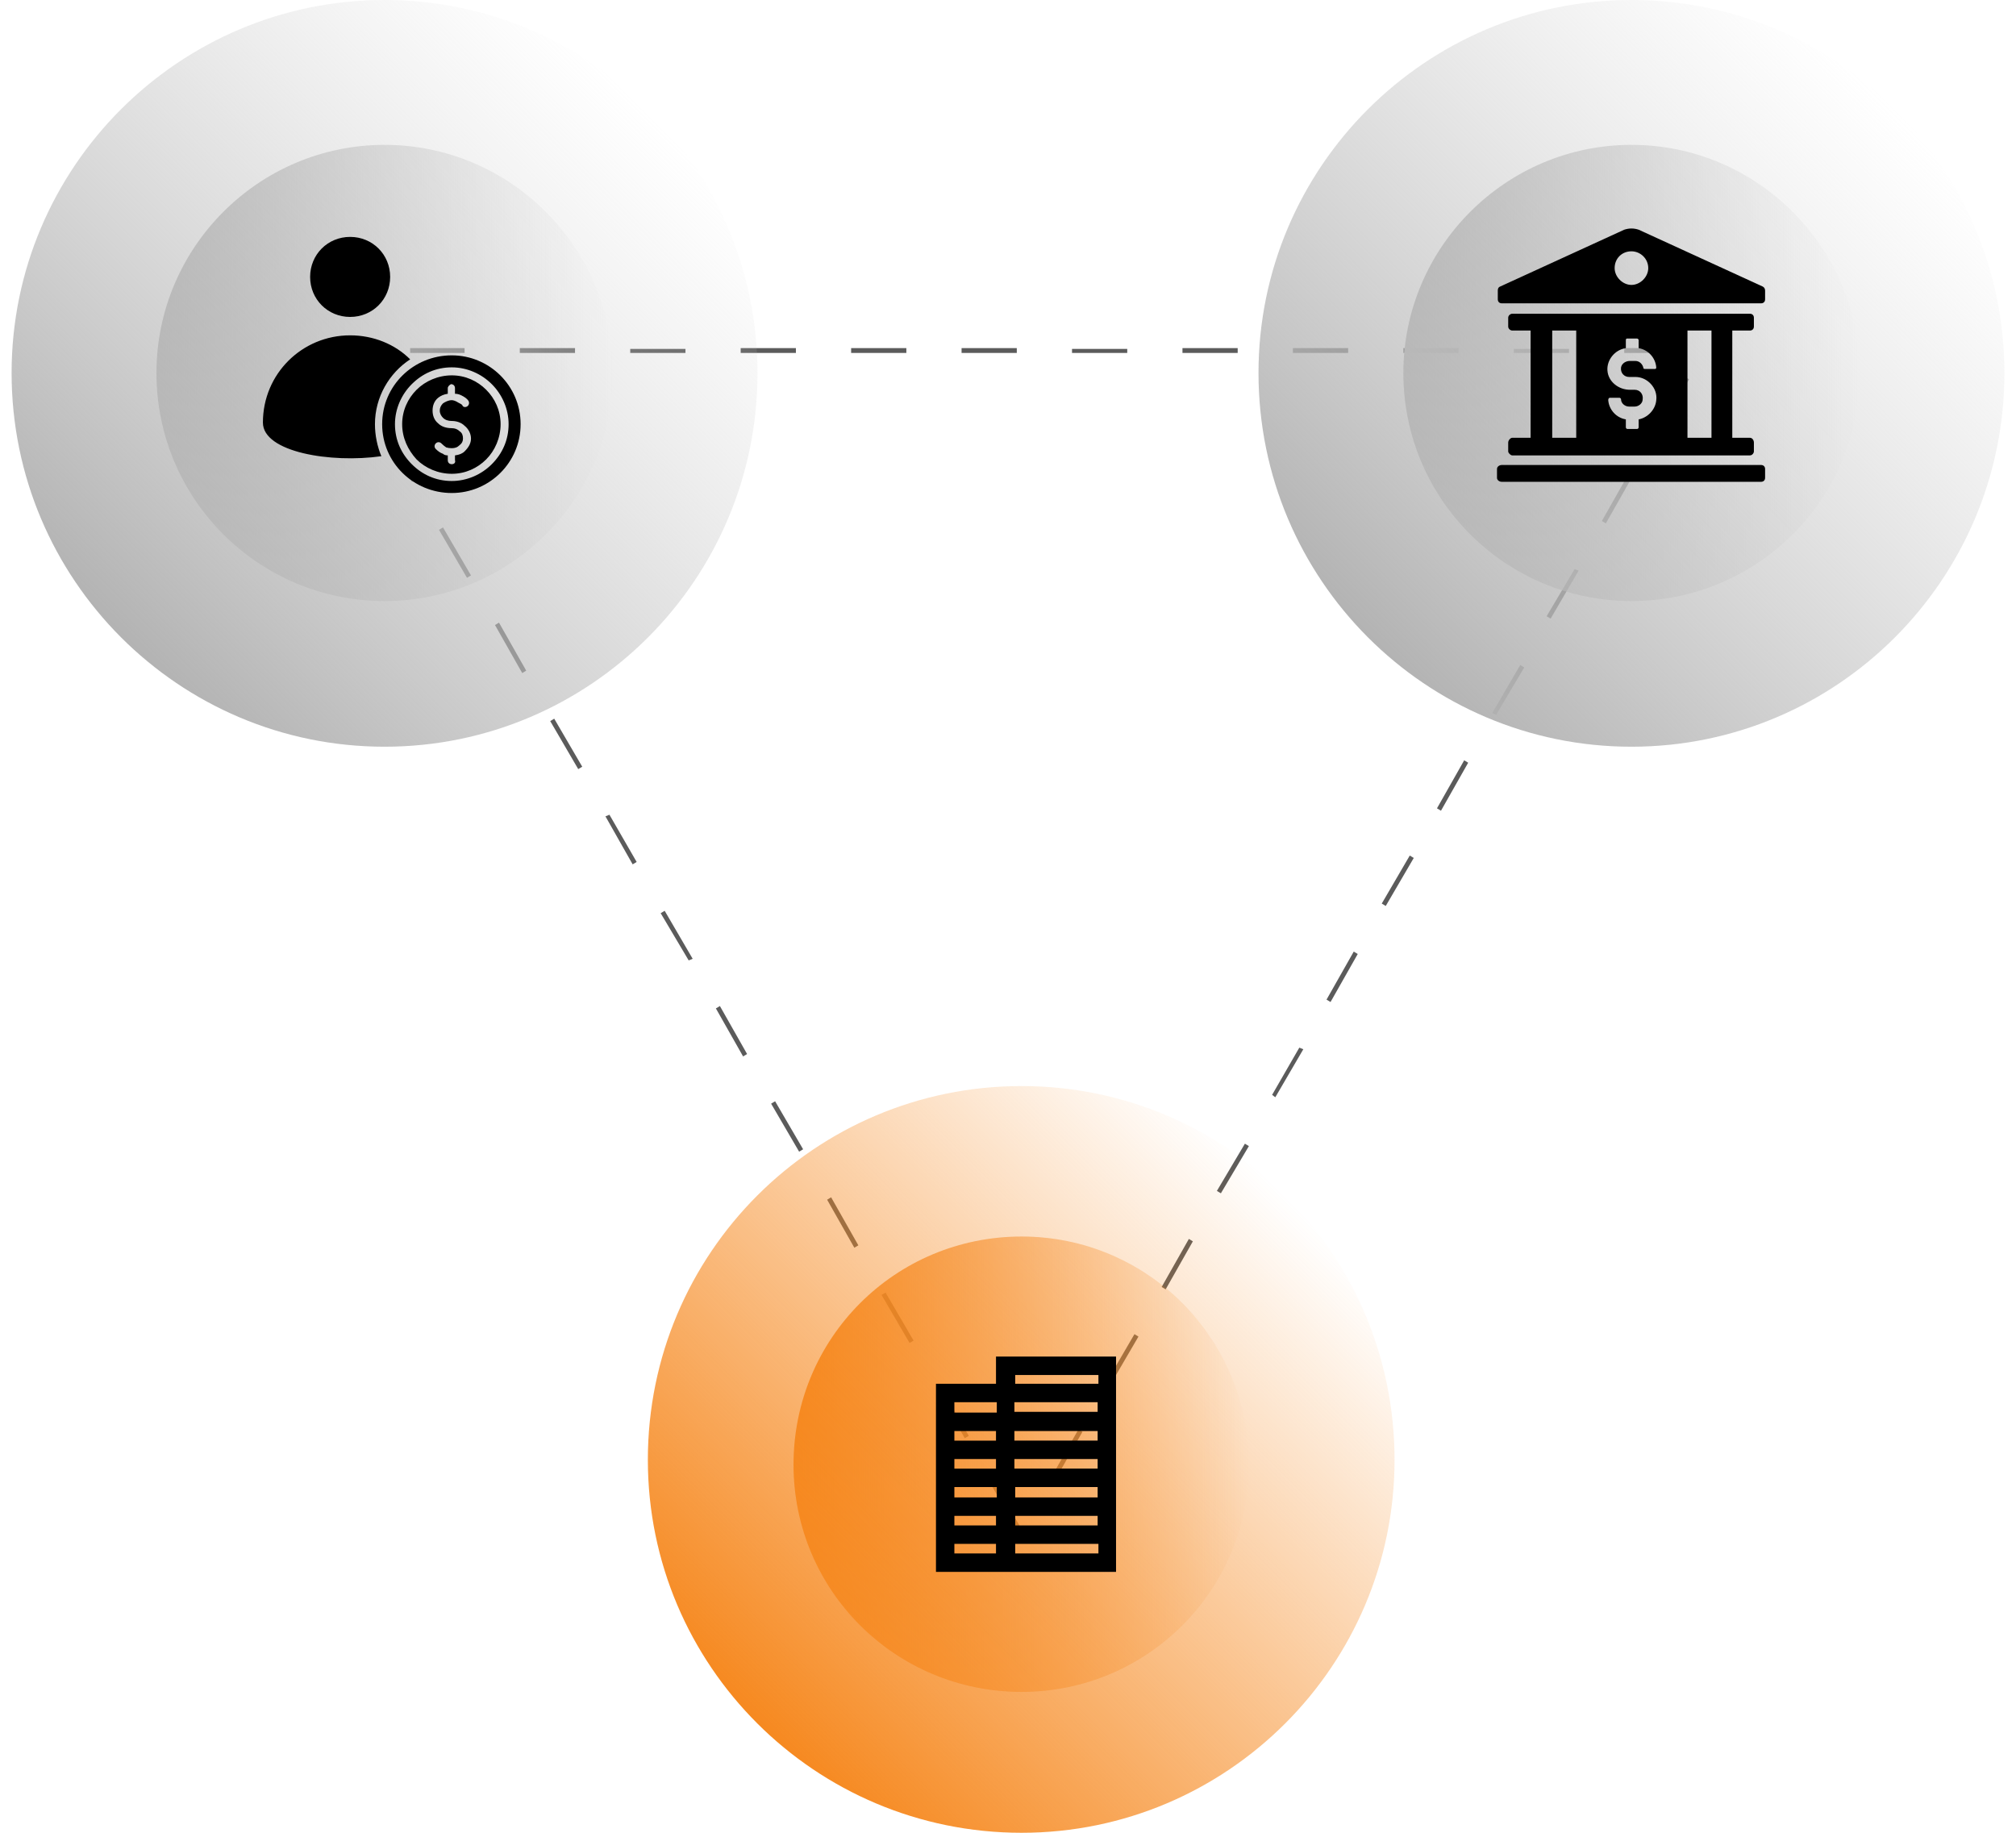
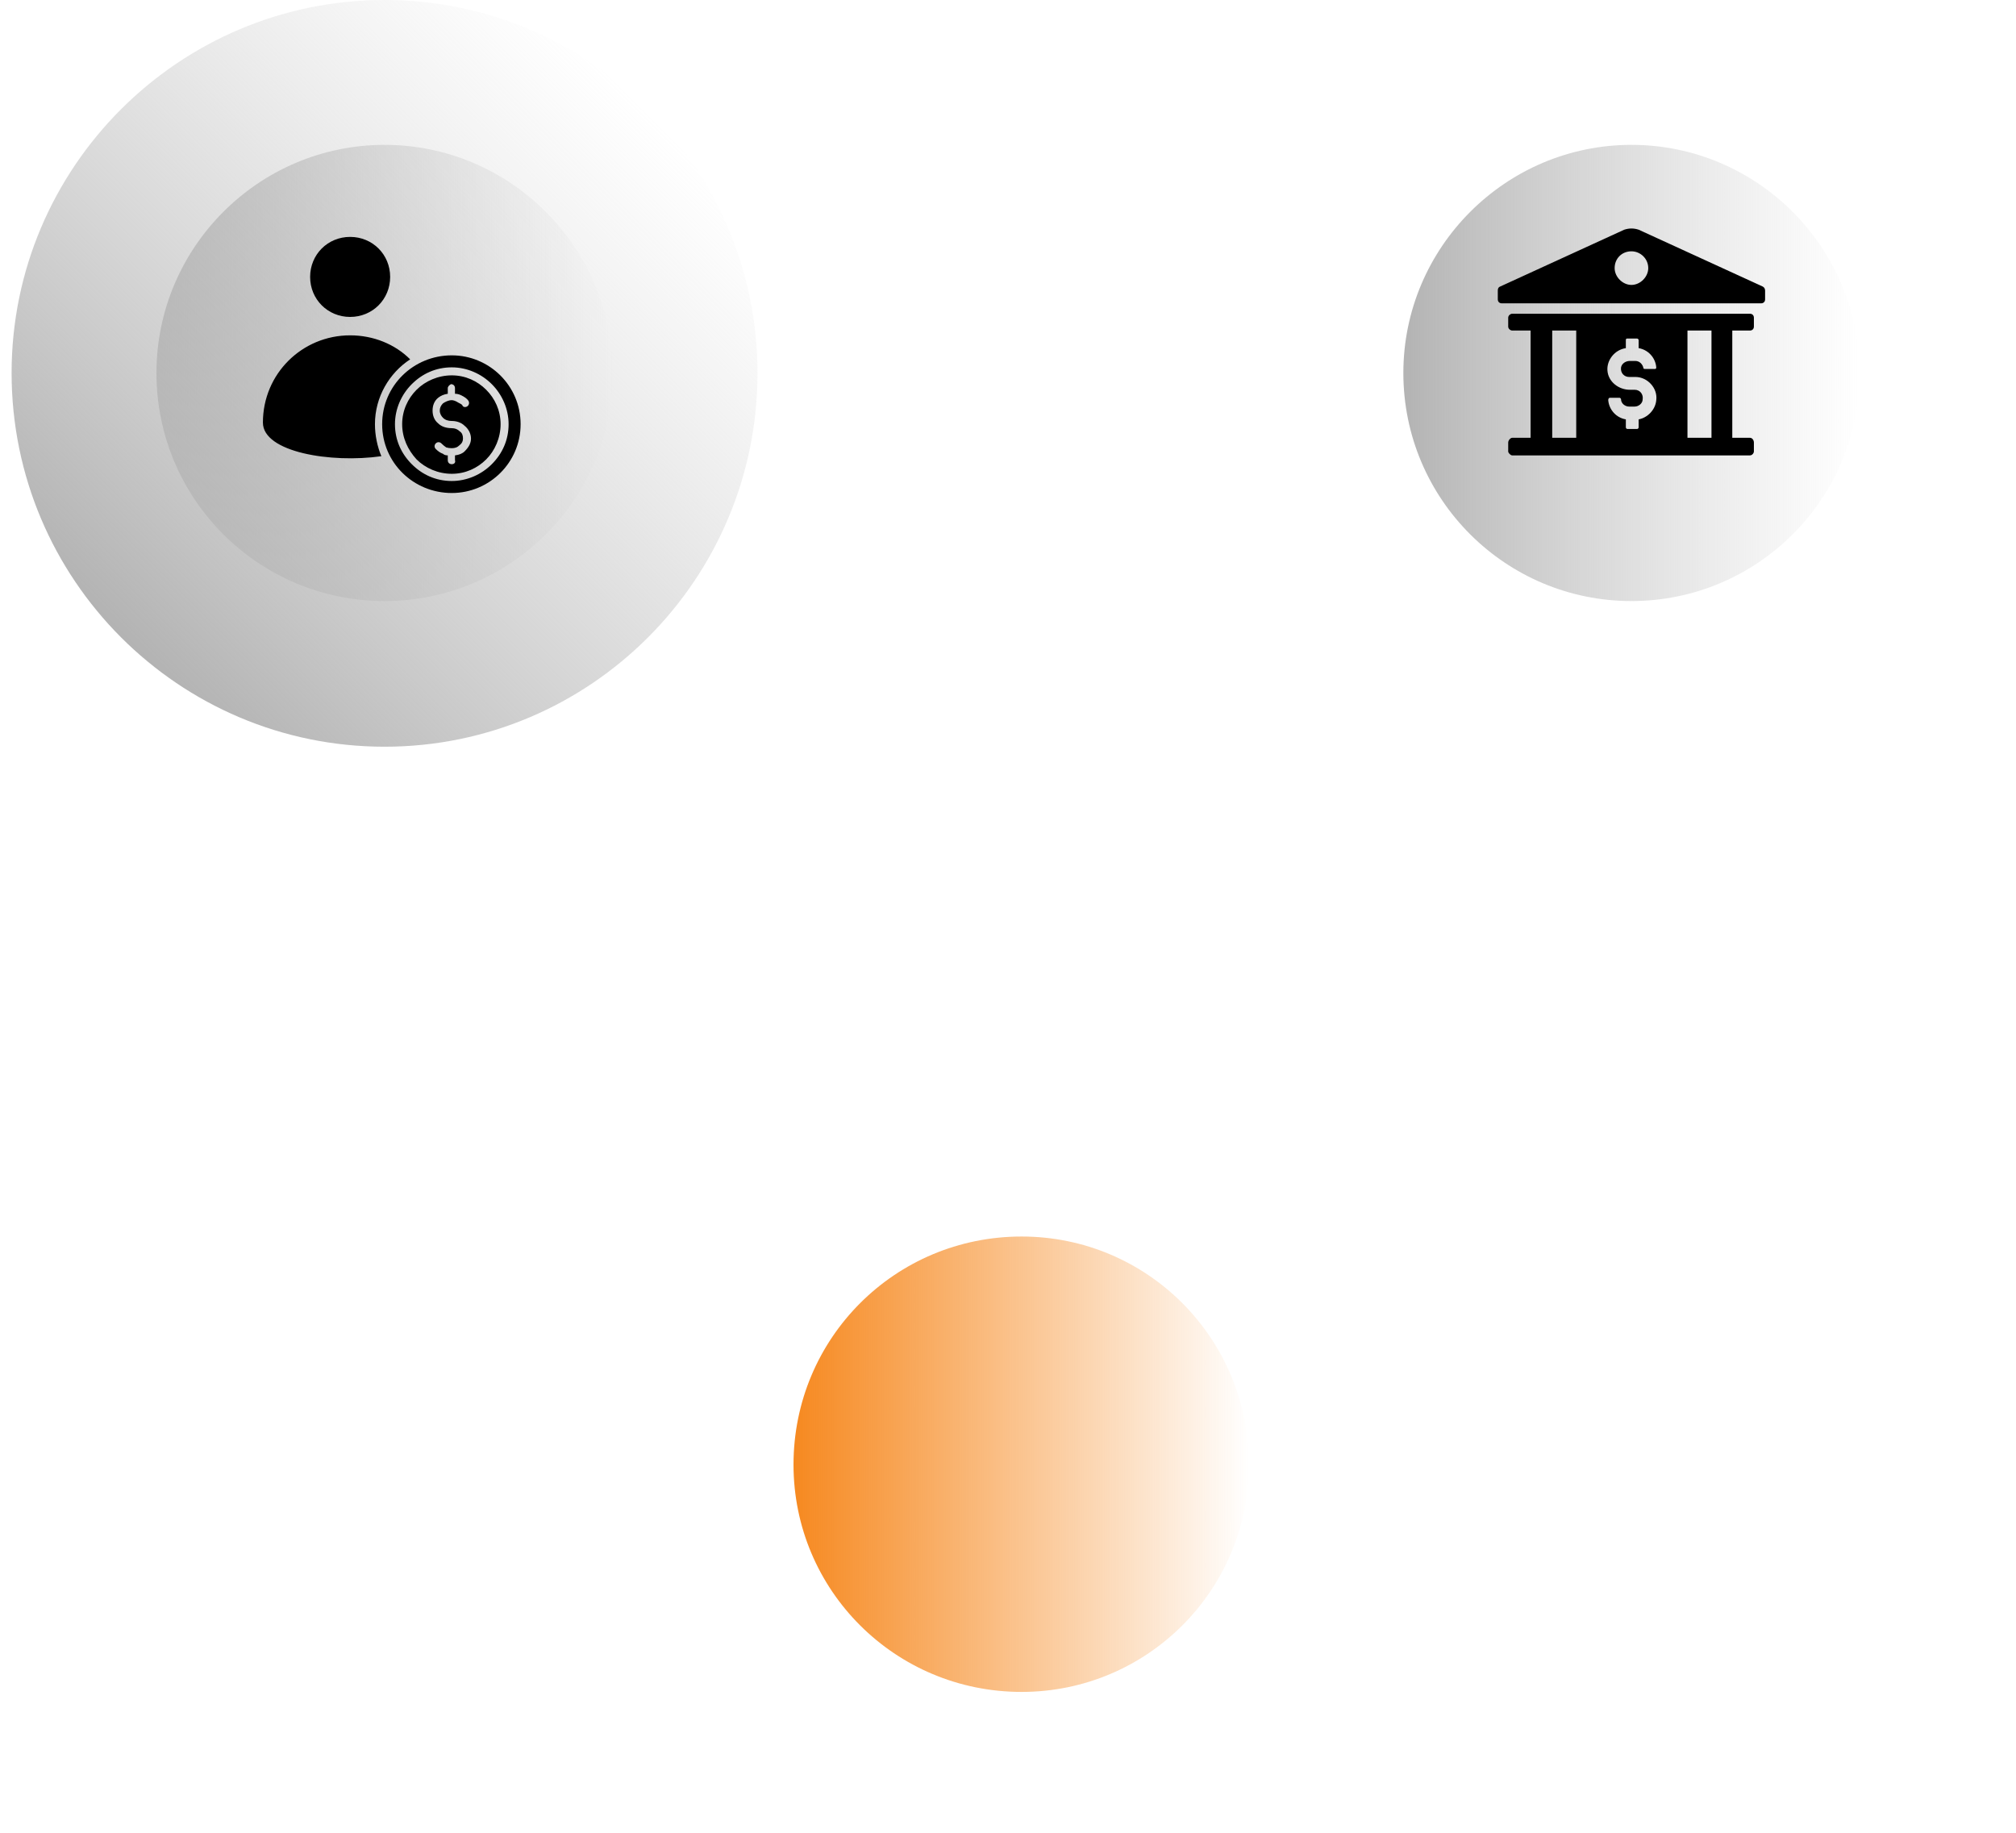
<svg xmlns="http://www.w3.org/2000/svg" viewBox="0 0 249 229" width="539" height="490">
  <title>circle-3-svg</title>
  <defs>
    <clipPath clipPathUnits="userSpaceOnUse" id="cp1">
      <path d="m0 0h249v229h-249z" />
    </clipPath>
    <linearGradient id="g1" x1="97.7" y1="183" x2="154.6" y2="183" gradientUnits="userSpaceOnUse">
      <stop offset="0" stop-color="#f68920" />
      <stop offset="1" stop-color="#f68920" stop-opacity="0" />
    </linearGradient>
    <linearGradient id="g2" x1="93.2" y1="215.3" x2="159.1" y2="149.4" gradientUnits="userSpaceOnUse">
      <stop offset="0" stop-color="#f68920" />
      <stop offset="1" stop-color="#f68920" stop-opacity="0" />
    </linearGradient>
    <linearGradient id="g3" x1="173.9" y1="46.6" x2="230.9" y2="46.6" gradientUnits="userSpaceOnUse">
      <stop offset="0" stop-color="#b3b3b3" />
      <stop offset="1" stop-color="#cccccc" stop-opacity="0" />
    </linearGradient>
    <linearGradient id="g4" x1="169.4" y1="79.6" x2="235.4" y2="13.7" gradientUnits="userSpaceOnUse">
      <stop offset="0" stop-color="#b3b3b3" />
      <stop offset="1" stop-color="#cccccc" stop-opacity="0" />
    </linearGradient>
    <linearGradient id="g5" x1="18.1" y1="0" x2="75.1" y2="0" gradientUnits="userSpaceOnUse">
      <stop offset="0" stop-color="#b3b3b3" />
      <stop offset="1" stop-color="#cccccc" stop-opacity="0" />
    </linearGradient>
    <linearGradient id="g6" x1="13.7" y1="79.6" x2="79.6" y2="13.7" gradientUnits="userSpaceOnUse">
      <stop offset="0" stop-color="#b3b3b3" />
      <stop offset="1" stop-color="#cccccc" stop-opacity="0" />
    </linearGradient>
  </defs>
  <style>		.s0 { fill: #5b5b5b } 		.s1 { fill: url(#g1) } 		.s2 { fill: url(#g2) } 		.s3 { fill: url(#g3) } 		.s4 { fill: url(#g4) } 		.s5 { fill: url(#g5) } 		.s6 { fill: url(#g6) } 		.s7 { fill: #000000 } 	</style>
  <g id="Clip-Path" clip-path="url(#cp1)">
    <g id="Layer">
-       <path id="Layer" class="s0" d="m126.2 192.1l-3.7-6.4 0.4-0.3 3.2 5.5 0.3-0.3 0.4 0.3-0.7 1.2zm4.2-7.2l-0.5-0.3 3.4-6 0.5 0.3zm-11.3-5.2l-3.4-5.9 0.5-0.3 3.4 5.9zm18.2-6.7l-0.5-0.3 3.5-6 0.5 0.3zm-25.1-5.2l-3.5-6 0.5-0.3 3.5 6zm32-6.7l-0.5-0.3 3.4-6 0.5 0.3zm-38.9-5.2l-3.4-6 0.5-0.3 3.4 6zm45.8-6.8l-0.5-0.3 3.5-5.9 0.5 0.3zm-52.7-5.2l-3.5-6 0.5-0.3 3.5 6zm59.5-6.8l-0.4-0.3 3.4-5.9 0.5 0.2zm-66.5-5.1l-3.4-6 0.5-0.3 3.4 6zm73.4-6.8l-0.5-0.3 3.4-6 0.5 0.3zm-80.2-5.2l-3.5-5.9 0.5-0.3 3.5 6zm87.1-6.8l-0.5-0.3 3.5-6 0.5 0.3zm-94.1-5.2l-3.4-6 0.5-0.2 3.4 5.9zm101-6.7l-0.5-0.3 3.4-6 0.5 0.3zm-107.8-5.2l-3.5-6 0.5-0.3 3.5 6zm114.7-6.8l-0.5-0.2 3.5-6 0.5 0.3zm-121.7-5.2l-3.4-6 0.5-0.3 3.4 6zm128.5-6.8l-0.5-0.3 3.5-5.9 0.5 0.2zm-135.4-5.1l-3.5-6 0.5-0.3 3.5 6zm142.3-6.8l-0.5-0.3 3.4-6 0.5 0.3zm-149.2-5.2l-3.4-5.9 0.5-0.3 3.4 6zm156.1-6.8l-0.5-0.3 3.5-6 0.5 0.3zm-163-5.2l-2.8-4.7h2.5v0.6h-1.5l2.3 3.8-0.5 0.3zm165.3-4.1h-6.9v-0.6h6.9zm-13.8 0h-6.9v-0.5h6.9zm-13.8 0h-6.9v-0.6h6.9zm-13.8 0h-6.9v-0.6h6.9zm-13.8 0h-6.9v-0.6h6.9zm-13.8 0h-6.9v-0.5h6.9zm-13.8 0h-6.9v-0.6h6.9zm-13.8 0h-6.9v-0.6h6.9zm-13.8 0h-6.9v-0.6h6.9zm-13.8 0h-6.9v-0.5h6.9zm-13.8 0h-6.9v-0.6h6.9zm-13.8 0h-6.8v-0.6h6.8z" />
      <path id="Layer" class="s1" d="m126.2 211.4c15.7 0 28.4-12.7 28.4-28.4 0-15.8-12.7-28.5-28.4-28.5-15.8 0-28.5 12.7-28.5 28.5 0 15.7 12.7 28.4 28.5 28.4z" />
-       <path id="Layer" class="s2" d="m126.2 229c25.7 0 46.6-20.9 46.6-46.6 0-25.8-20.9-46.7-46.6-46.7-25.8 0-46.7 20.9-46.7 46.7 0 25.7 20.9 46.6 46.7 46.6z" />
      <path id="Layer" class="s3" d="m202.4 75.1c15.7 0 28.5-12.7 28.5-28.5 0-15.7-12.8-28.5-28.5-28.5-15.7 0-28.5 12.8-28.5 28.5 0 15.8 12.8 28.5 28.5 28.5z" />
-       <path id="Layer" class="s4" d="m202.4 93.3c25.7 0 46.6-20.9 46.6-46.7 0-25.7-20.9-46.6-46.6-46.6-25.7 0-46.6 20.9-46.6 46.6 0 25.8 20.9 46.7 46.6 46.7z" />
      <path id="Layer" class="s5" d="m46.6 75.1c15.7 0 28.5-12.7 28.5-28.5 0-15.7-12.8-28.5-28.5-28.5-15.7 0-28.5 12.8-28.5 28.5 0 15.8 12.8 28.5 28.5 28.5z" />
      <path id="Layer" class="s6" d="m46.6 93.3c25.7 0 46.6-20.9 46.6-46.7 0-25.7-20.9-46.6-46.6-46.6-25.7 0-46.6 20.9-46.6 46.6 0 25.8 20.9 46.7 46.6 46.7z" />
-       <path id="Layer" fill-rule="evenodd" class="s7" d="m115.5 196.4v-23.5h7.5v-3.4h15v26.9zm9.9-5.8h10.3v-1.2h-10.3zm10.3-3.5v-1.3h-10.3v1.3zm0-3.6v-1.2h-10.4v1.2zm0-3.5v-1.2h-10.4v1.2zm0-3.6v-1.2h-10.4v1.2zm-12.7 2.4h-5.2v1.2h5.2zm-5.2 3.5v1.2h5.2v-1.2zm0 3.5v1.3h5.3v-1.3zm0 3.6v1.2h5.2v-1.2zm18 4.7v-1.2h-10.4v1.2zm-10.4-22.3v1.1h10.4v-1.1zm-7.6 3.4v1.3h5.3v-1.3zm5.2 18.9v-1.2h-5.2v1.2z" />
-       <path id="Layer" class="s7" d="m218.6 58.1h-32.4c-0.3 0-0.6 0.2-0.6 0.5v1.1c0 0.3 0.3 0.5 0.6 0.5h32.4c0.3 0 0.5-0.2 0.5-0.5v-1.1c0-0.3-0.2-0.5-0.5-0.5z" />
      <path id="Layer" fill-rule="evenodd" class="s7" d="m218.8 35.8c0.2 0.1 0.3 0.3 0.3 0.5v1.1c0 0.3-0.2 0.5-0.5 0.5h-32.4c-0.3 0-0.5-0.2-0.5-0.5v-1.1q0-0.4 0.3-0.5l15.5-7.1c0.6-0.2 1.2-0.2 1.8 0l15.5 7.1zm-14.3-2.3c0-1.2-1-2.1-2.1-2.1-1.2 0-2.1 0.9-2.1 2.1 0 1.1 1 2.1 2.1 2.1 1.1 0 2.1-1 2.1-2.1z" />
      <path id="Layer" fill-rule="evenodd" class="s7" d="m189.8 54.7v-13.4h-2.3c-0.2 0-0.5-0.2-0.5-0.5v-1.1c0-0.3 0.3-0.5 0.5-0.5h29.7c0.3 0 0.5 0.2 0.5 0.5v1.1c0 0.3-0.2 0.5-0.5 0.5h-2.2v13.4h2.2c0.3 0 0.5 0.3 0.5 0.6v1.1c0 0.2-0.2 0.5-0.5 0.5h-29.7c-0.2 0-0.5-0.3-0.5-0.5v-1.1c0-0.3 0.3-0.6 0.5-0.6zm19.6 0h3v-13.4h-3zm-10-8.4c0.1 1.4 1.4 2.4 2.8 2.4h0.6c0.7 0 1.1 0.6 1 1.2 0 0.5-0.5 0.9-1 0.9h-0.7c-0.5 0-1-0.4-1-0.9 0-0.1-0.1-0.2-0.2-0.2h-1.2c-0.1 0-0.2 0.1-0.2 0.3 0.1 1.2 1 2.2 2.2 2.4v1c0 0.1 0.1 0.2 0.2 0.2h1.2c0.1 0 0.2-0.1 0.2-0.2v-1c1.1-0.2 2.1-1.2 2.2-2.4 0.2-1.5-1.1-2.9-2.6-2.9h-0.8c-0.6 0-1.1-0.5-1-1.2 0.1-0.5 0.6-0.8 1.1-0.8h0.7c0.5 0 0.9 0.4 1 0.9q0 0.1 0.2 0.1h1.2c0.1 0 0.2 0 0.2-0.2-0.1-1.2-1-2.2-2.2-2.4v-1c0-0.1-0.1-0.2-0.2-0.2h-1.2c-0.1 0-0.2 0-0.2 0.2v1c-1.4 0.2-2.4 1.5-2.3 2.8zm-6.9 8.4h3v-13.4h-3z" />
      <path id="Layer" fill-rule="evenodd" class="s7" d="m46.3 57q0 0 0 0 0 0 0.1 0zm-14.9-4.2c0-6.1 4.9-10.9 10.9-10.9 2.9 0 5.6 1.1 7.5 3-2.6 1.7-4.4 4.7-4.4 8.1 0 1.4 0.3 2.8 0.8 4-6.3 0.9-14.8-0.5-14.8-4.2zm10.9-23.2c2.8 0 5 2.2 5 5 0 2.8-2.2 5-5 5-2.8 0-5-2.2-5-5 0-2.8 2.2-5 5-5zm21.3 23.4c0 4.8-3.9 8.6-8.6 8.6-4.8 0-8.7-3.8-8.7-8.6 0-4.8 3.9-8.6 8.7-8.6 4.7 0 8.6 3.8 8.6 8.6zm-8.6-7.1c-2 0-3.7 0.8-5 2.1-1.3 1.3-2.1 3.1-2.1 5 0 2 0.8 3.7 2.1 5 1.3 1.3 3 2.1 5 2.1 1.9 0 3.7-0.8 5-2.1 1.3-1.3 2.1-3 2.1-5 0-1.9-0.8-3.7-2.1-5-1.3-1.3-3.1-2.1-5-2.1zm6.1 7.1c0 1.7-0.7 3.3-1.8 4.4-1.1 1.1-2.6 1.8-4.3 1.8-1.7 0-3.3-0.7-4.4-1.8-1.1-1.2-1.8-2.7-1.8-4.4 0-1.7 0.7-3.2 1.8-4.3 1.1-1.1 2.7-1.8 4.4-1.8 1.7 0 3.2 0.7 4.3 1.8 1.1 1.1 1.8 2.6 1.8 4.3zm-8.1 3.1c0.3 0.3 0.6 0.5 0.9 0.6q0.2 0.2 0.6 0.2v0.6c0 0.3 0.2 0.5 0.5 0.5 0.3 0 0.5-0.2 0.4-0.5v-0.6q0.8-0.1 1.2-0.5c0.5-0.5 0.8-1 0.8-1.6 0-0.6-0.3-1.2-0.8-1.6-0.4-0.4-1-0.6-1.6-0.6q-0.7 0-1.1-0.4c-0.2-0.2-0.4-0.5-0.4-0.9q0-0.5 0.4-0.9c0.3-0.2 0.7-0.4 1.1-0.4 0.2 0 0.5 0.1 0.8 0.3 0.2 0.1 0.4 0.2 0.5 0.3 0.1 0.3 0.4 0.3 0.6 0.2 0.3-0.2 0.3-0.5 0.2-0.7-0.2-0.3-0.5-0.5-0.9-0.7q-0.4-0.2-0.8-0.2v-0.7c0-0.3-0.2-0.5-0.5-0.5-0.2 0.1-0.4 0.3-0.4 0.5v0.7q-0.7 0.1-1.2 0.5c-0.5 0.4-0.7 1-0.7 1.6 0 0.6 0.2 1.2 0.7 1.6 0.4 0.4 1 0.6 1.7 0.6q0.6 0 1 0.4c0.3 0.2 0.4 0.5 0.4 0.9q0 0.5-0.4 0.8c-0.3 0.3-0.6 0.4-1 0.4q-0.4 0-0.7-0.1-0.3-0.2-0.6-0.5c-0.2-0.2-0.5-0.2-0.7 0-0.2 0.2-0.2 0.5 0 0.7z" />
    </g>
  </g>
</svg>